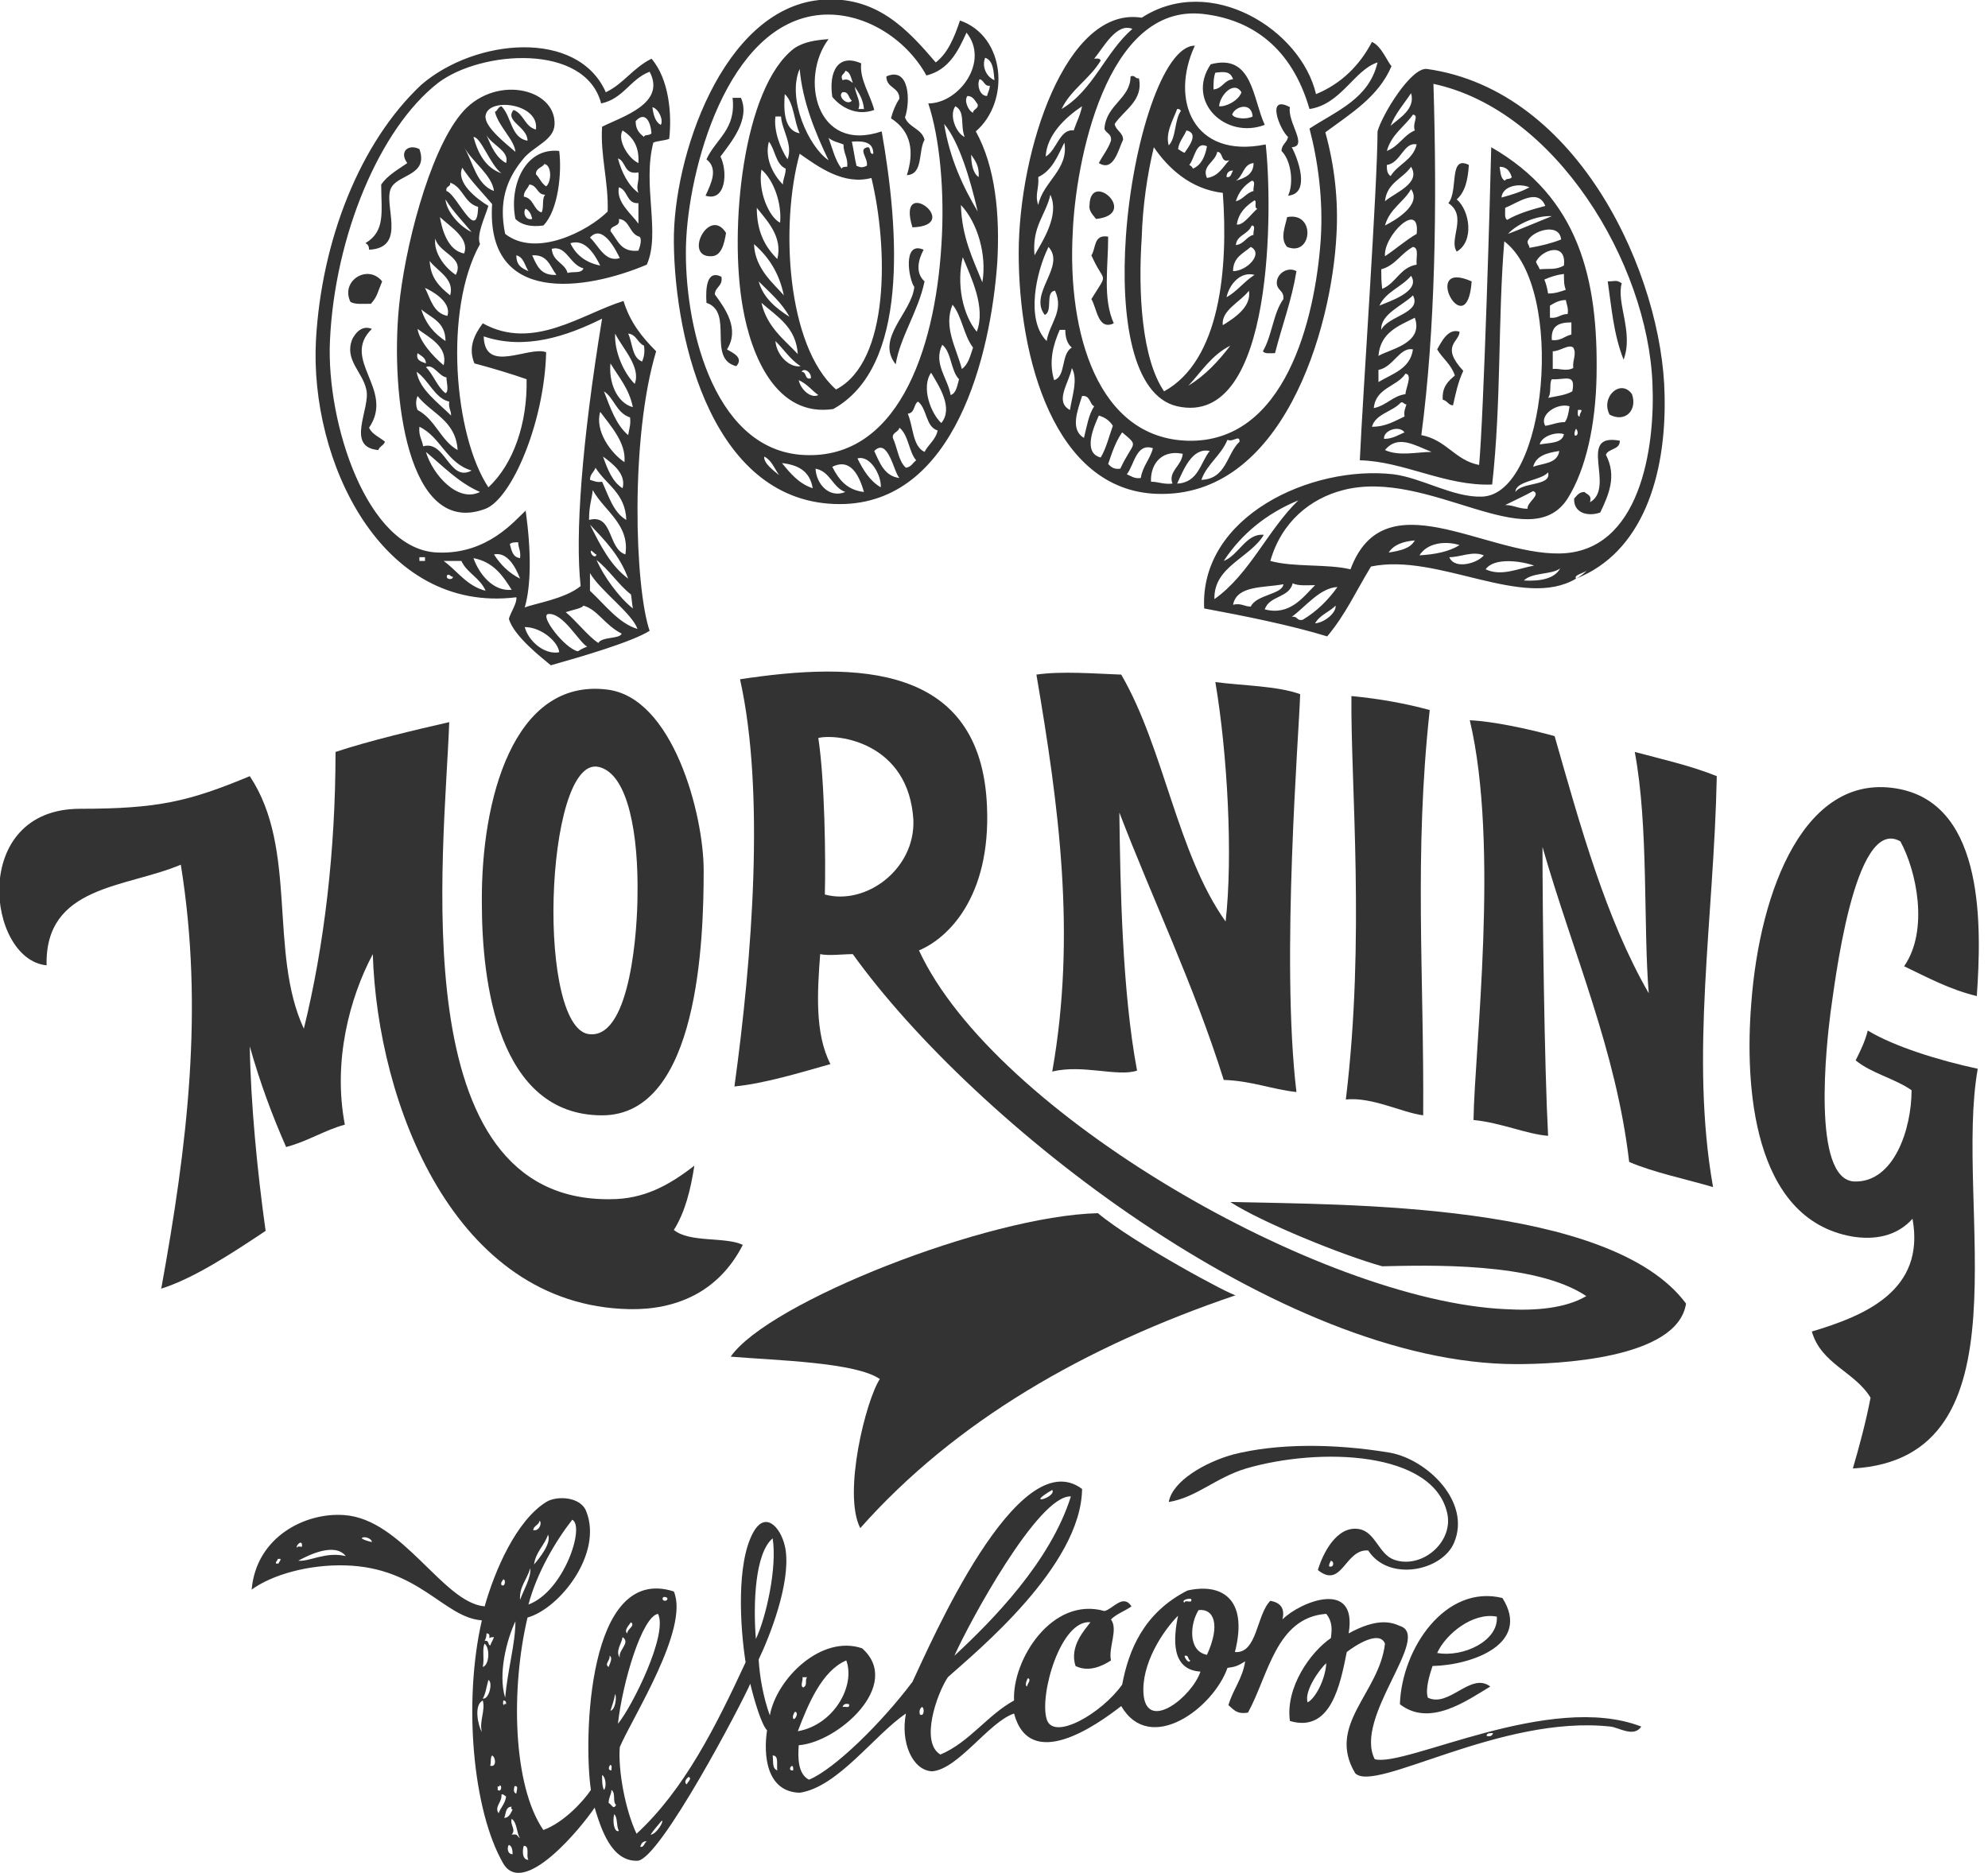
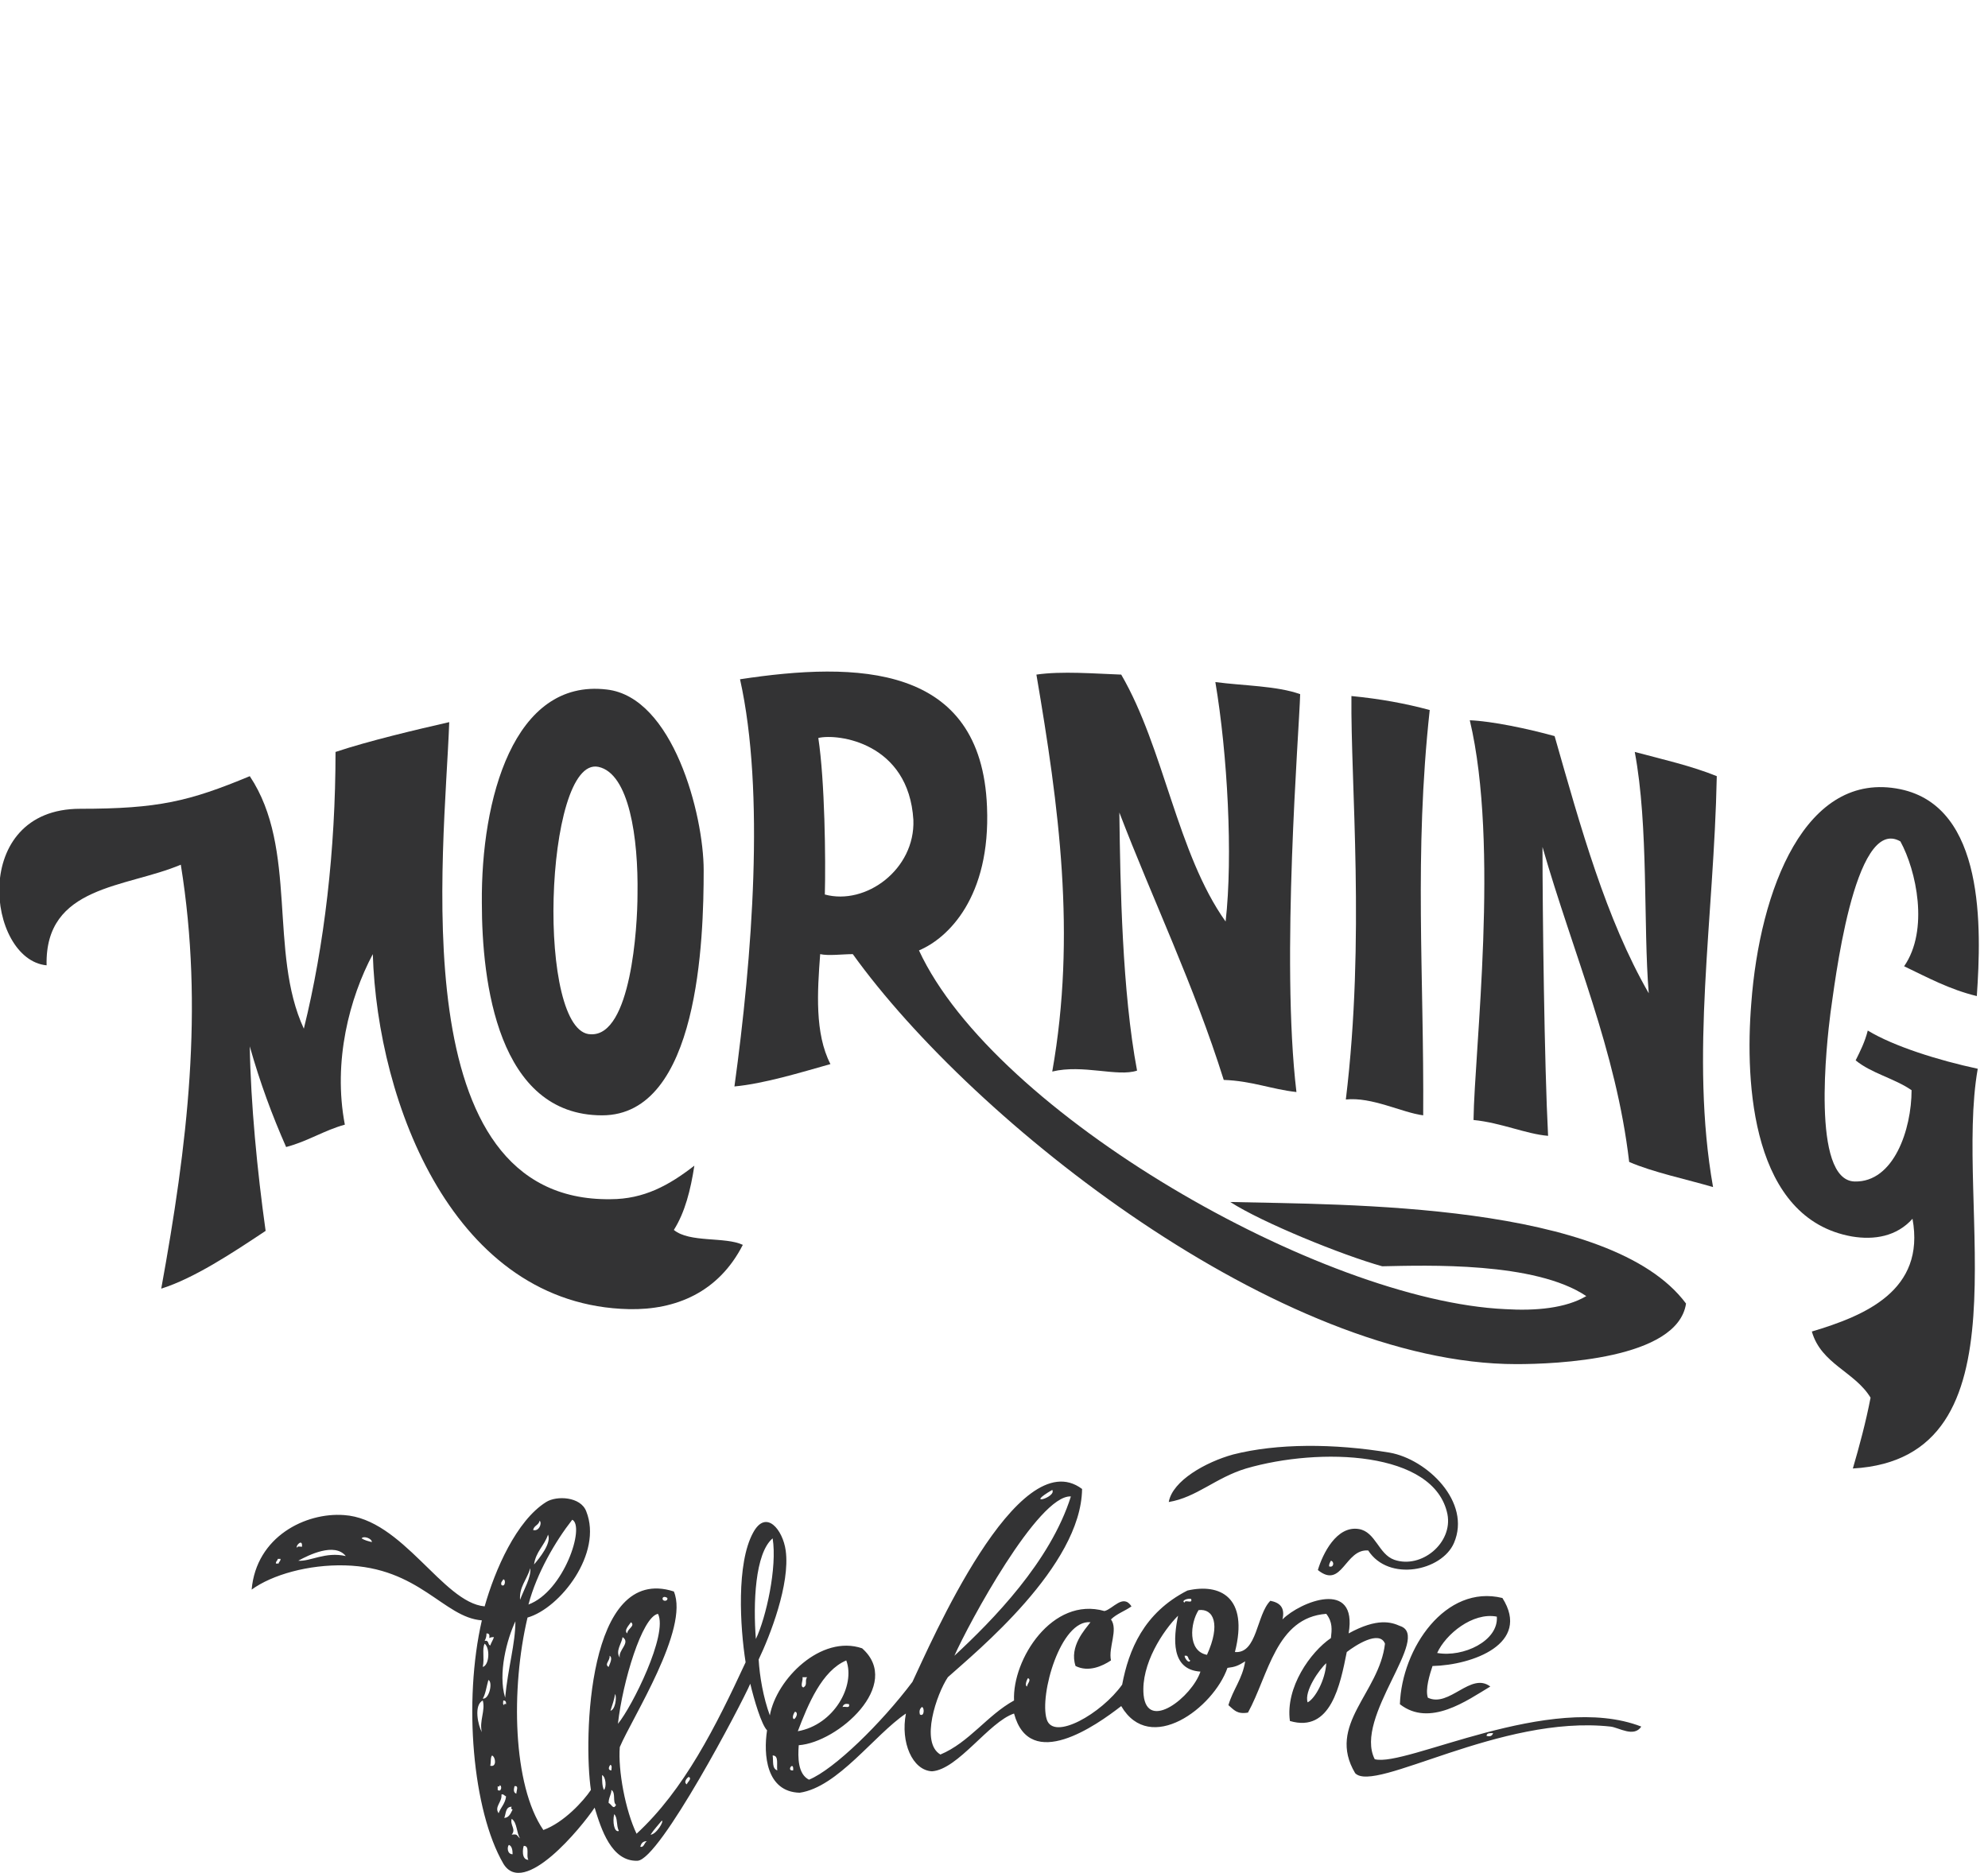
<svg xmlns="http://www.w3.org/2000/svg" id="Capa_1" x="0px" y="0px" viewBox="0 0 213.3 201" style="enable-background:new 0 0 213.3 201;" xml:space="preserve">
  <style type="text/css">
	.st0{fill-rule:evenodd;clip-rule:evenodd;fill:#333334;}
</style>
  <g>
    <g>
-       <path class="st0" d="M94.6,14.1c-7.1,2.4-8.8-5.8-5.7-9.9c-1.4,0.1-2.7,0.3-3.7,1c-5.5,4.2-7,19.4-5.5,27.8    c0.9,5.2,3.6,11.8,9.7,10.9C97.5,39.4,96.5,24.9,94.6,14.1L94.6,14.1z M103,2.2c4.9,1.7,5.4,8.7,1.7,11.9    c2.1,3.8,2.6,8.9,2.3,14.1c-0.7,9.8-4.5,25.9-16.9,25.9c-13.5,0-17.7-17.3-17.8-28.1c-0.1-9.1,5.2-24.9,15.6-26    c6.1-0.6,9.5,3.2,12.5,6.7C101.7,5.7,102.4,4,103,2.2L103,2.2z M105.7,6.2c-0.4,1,0.2,2.1,1,2.4C106.6,7.7,106.6,6.5,105.7,6.2    L105.7,6.2z M105.1,8.5c-0.3,0.6,0,1.8,0.8,1.8c0.1-0.4,0.3-0.7,0.3-1.1C105.6,9.3,105.6,8.6,105.1,8.5L105.1,8.5z M82,49    c-0.1,0.7,1,1.5,1.6,2C83.1,50.3,82.8,49.4,82,49L82,49z M83.9,49.7c0.9,1.1,1.8,2.2,3.3,2.7C86.9,50.6,85.7,49.9,83.9,49.7    L83.9,49.7z M73.6,26.4C73.8,18.3,78,2.5,88,1.6c4.6-0.4,9.2,2.5,11.4,6.5c2.4-0.6,3.4-2.6,4.3-4.6c2.5,3.1-0.8,7.6-4.1,7.6    c1.2,3.6,1.8,9.4,1.4,15.3c-0.7,11.3-4.8,23.3-15.2,22.4C76.3,47.9,73.4,34.5,73.6,26.4L73.6,26.4z M102.5,11.4    c-0.7,1,0.1,2.9,1,3.3C103,13.4,103.6,12,102.5,11.4L102.5,11.4z M104.9,22.7c-0.8-3.5-2-7.5-3.6-9.4    C101.9,17,103.3,20,104.9,22.7L104.9,22.7z M87.5,50.3c0.1,1.7,1.5,3.2,3.2,2.5C89.3,52.3,89.1,50.6,87.5,50.3L87.5,50.3z     M89.3,50.1c0.7,1.4,1.6,2.5,3.4,2.7C92.2,51.1,91.3,49.1,89.3,50.1L89.3,50.1z M94.5,52.3c0.1-1.2-1.1-3.5-2.5-3.1    C92.6,50.4,93.3,51.6,94.5,52.3L94.5,52.3z M93.8,48.4c0.6,1.3,1.1,2.7,2.7,2.9C95.9,50.7,95.3,46.9,93.8,48.4L93.8,48.4z     M97.2,50.2c0.6-0.1,0.7-0.5,1.1-0.8c-0.8-0.9-0.8-2.7-1.8-3.5c-0.1,0.5-0.8,0.5-0.7,1.1C96.3,48.1,96.4,49.5,97.2,50.2L97.2,50.2    z M99.2,48.5c-1.3-0.6-1.2-2.7-1.8-4.1c0.8-0.1,0.6-1,1.1-1.3c1,0.8,0.8,2.7,2.1,3.1C100.4,47.2,99.6,47.7,99.2,48.5L99.2,48.5z     M101,45.4c1.3-1.6-0.2-3.9-1.1-5.4C98.8,41.6,99.9,44.4,101,45.4L101,45.4z M102,42.4c0.6-0.2,0.7-1,0.9-1.7    c-0.9-0.9-0.8-2.9-1.8-3.7C100.1,39,101.7,40.6,102,42.4L102,42.4z M103.2,39.6c0.7-0.5,0.9-1.4,1.2-2.3c-1-1.3-1.2-3.4-2.2-4.6    C101.2,35.1,102.6,37.3,103.2,39.6L103.2,39.6z M104.8,35.6c1-2.6-0.6-5.8-1.5-8C102.6,30.5,103.3,33.8,104.8,35.6L104.8,35.6z     M105.4,30.3c0.5-2.9-0.5-6.4-2.3-8.3C103.2,25.5,104.4,27.8,105.4,30.3L105.4,30.3z M105,19c0.1-1.2-0.4-1.8-0.8-2.4    C104.2,17.6,104.4,18.6,105,19L105,19z M104.4,12.1c0-0.4,0.6-0.4,0.5-0.9c-0.3-0.4-0.5-0.9-1.1-0.9    C103.4,10.8,103.9,11.9,104.4,12.1L104.4,12.1z M65,9.9C62,3.1,51,4.1,45.2,9.1c-6.6,6.2-10.7,16.7-11.3,27.4    c-0.7,12.9,7,29.4,21.5,27.6c0.1,0.6-0.6,1.6-0.8,2.3c0.5,1.9,3.8,4.4,4.5,5c3.2-0.9,8.7-2.5,10.6-3.7c-1.6-4.7-2.1-20.7,0.7-30    c-1.5-1.5-2.8-3.1-3.5-5.4c-4.5,1.4-9.7,5.4-15.1,2.4c-0.9,1.2-1.6,2.6-0.9,4.3c1.9,0.5,4.2,1.2,5.6,1.7c0.1,4.7-1.4,9.1-4.1,11.6    c-3.7-5.6-4.8-19.1-0.9-26.1c-0.4-1,0.5-2.8,0.9-4.1c-1.3-0.8-3.5-2.5-2.8-4.1c0.9,1.4,2.1,2.6,3.2,3.9c-0.7,10.9,10,9.3,16.6,6.5    c1.5-3.4-0.5-8.5,0.7-13.1c0.5-0.2,1.2-0.2,1.7-0.4c0.3-2.6,0-6.4-1.9-8.6C67.9,7.3,66.9,9,65,9.9L65,9.9z M45.6,60.2    c-0.2,0-0.4,0-0.6,0c0-0.1,0-0.2,0-0.4c0.2,0,0.4,0,0.6,0C45.6,60,45.6,60.1,45.6,60.2L45.6,60.2z M48,61.7    c0.3-0.1,0.3,0.2,0.6,0.2C48.6,62.3,47.7,62.2,48,61.7L48,61.7z M47.6,60.2c0.6,0,1.2,0,1.9,0c0.6,1.3,2,1.8,2.6,3.2    C50.1,62.9,49.1,61.3,47.6,60.2L47.6,60.2z M50.8,59.9c2.1,0.4,3.1,1.8,4.1,3.4C52.9,63.5,51.4,61.6,50.8,59.9L50.8,59.9z     M53,59.5c1.4-0.3,2.3,1.3,2.8,2.6C54.6,61.5,53.7,60.6,53,59.5L53,59.5z M55.8,59.9c-0.8-0.1-0.9-0.8-1.1-1.5    c0.2-0.2,0.5-0.2,0.9-0.2C55.6,58.8,55.9,59.1,55.8,59.9L55.8,59.9z M56.3,67.3c1.8,0,3.6,1.6,3.7,2.7    C58.4,70.3,56.7,68.8,56.3,67.3L56.3,67.3z M62,69.9c-1.4-0.3-4.1-3.8-3.2-4c1.6-0.2,3.3,3,4.2,3.5C62.7,69.5,62.3,69.7,62,69.9    L62,69.9z M64.2,69c-1-0.6-2.5-2.5-3.5-3.3c0.9-0.3,1.7-0.4,1.9-0.7c1.5,0.4,2.3,2.1,4.1,3C66.5,68.6,64.6,68.3,64.2,69L64.2,69z     M64.4,44.2c1.1,1.5,2.8,3.3,2.6,5.4C65.5,48.6,63.8,46.2,64.4,44.2L64.4,44.2z M66.8,52.4c-1.1-0.7-1.6-2-2.1-3.4    C65.8,49.8,67.2,50.9,66.8,52.4L66.8,52.4z M67.2,55.8c-1.4-0.8-1.9-2.6-2.6-4.1c-0.6,0.1-0.9-0.1-1.3-0.2c0-0.6,0.4-0.8,0.6-1.3    C65,52,67.1,52.9,67.2,55.8L67.2,55.8z M63.6,52.6c1.2,2.2,4,3.7,3.5,6.9c-1.9-0.6-1.3-4.4-3.9-3.7C63.2,54.2,63.5,53.6,63.6,52.6    L63.6,52.6z M63.3,56.3c1.6,1.7,3.2,3.3,4.1,5.8C65.5,60.7,64.4,58.5,63.3,56.3L63.3,56.3z M64,59.5c-0.1,0.5-0.7,0-0.6-0.4    C63.7,59.2,63.8,59.5,64,59.5L64,59.5z M63.3,63.4c0-0.6,0-1.2,0-1.9c1.1,1.9,4.5,4.3,5.1,6C66.4,66.9,65,65,63.3,63.4L63.3,63.4z     M67.9,65.3c-1.5-1.2-3.1-3.4-3.9-5.2c1.3,1,2.4,2.7,3.7,3.7C67.8,64.4,67.8,64.7,67.9,65.3L67.9,65.3z M69.1,37.1    c0.1,0.7,0,1.2-0.2,1.7c-1.1-0.4-1-1.9-1.5-3C68.3,35.9,68.4,36.8,69.1,37.1L69.1,37.1z M68.1,41.2c-1.2-1.2-2.2-3.5-2.1-5.4    C66.8,37.4,68.8,39.4,68.1,41.2L68.1,41.2z M65.5,39c0.9,1.5,2,2.7,2.4,4.7C66.1,43.2,65.3,40.9,65.5,39L65.5,39z M67.6,44.8    c0.1,0.8-0.1,1.2-0.2,1.9c-1.3-1.1-1.9-2.9-2.6-4.7C65.9,42.7,66.1,44.3,67.6,44.8L67.6,44.8z M51.5,52.8    c-2.4,1.2-5.1-1.9-5.8-4.3C47.5,50,49.2,51.8,51.5,52.8L51.5,52.8z M45.4,47.9c-0.1-0.7-0.5-1.1-0.4-2.1c2.3,1.1,2.9,3.9,5.6,4.7    C48.2,51.8,47.8,47.2,45.4,47.9L45.4,47.9z M49.1,48.3c-1.8-1-2.4-3.3-4.3-4.3c-0.2-0.5-0.2-1,0-1.5    C46.3,44.4,48.9,45.1,49.1,48.3L49.1,48.3z M48,33.9c-1.5-0.3-1.8-1.8-2.4-3C46.3,31.2,48.5,32.4,48,33.9L48,33.9z M46.1,28    c0.8,1.1,2.7,1.9,2.2,3.7C47.2,30.8,46.2,29.9,46.1,28L46.1,28z M47.8,42.2c-0.9-0.7-1.3-2-2.1-2.8c0.8-0.4,1.4,1,2.2,1.1    C47.9,41,48.2,42,47.8,42.2L47.8,42.2z M47.8,36.6c-1.2-0.8-2.1-1.8-2.6-3.4C46.2,34.1,47.8,34.5,47.8,36.6L47.8,36.6z M47.6,39.2    c-1.2-1-2.6-2.6-2.8-3.9C46,36.2,48.1,37.2,47.6,39.2L47.6,39.2z M45.7,39c-0.5-0.2-1.1-0.3-0.9-1.1C45.2,38.2,45.7,38.4,45.7,39    L45.7,39z M48.2,43.1c-0.1,0.7,0.2,0.9,0.2,1.5c-1.4-1.4-3.4-2.8-3.7-4.7C46,40.8,46.7,42.8,48.2,43.1L48.2,43.1z M48.9,29.5    c-1.2-0.8-2.4-2.4-2.2-3.9C47.1,27.2,49.9,27.6,48.9,29.5L48.9,29.5z M49.8,27.2c-1.8-0.3-2.4-2.7-2.6-3.9    C48.4,24.4,50.4,25.6,49.8,27.2L49.8,27.2z M47.8,21.4c0.8,1.3,1.9,2.4,2.8,3.5C49.3,24.3,47.9,22.7,47.8,21.4L47.8,21.4z     M51.3,22.2c-0.1,4-2.3-1.4-3.4-1.7c-0.1-0.6,0.5-0.4,0.4-0.9C49.7,20.1,49.8,21.8,51.3,22.2L51.3,22.2z M49.8,15.8    c0.9,1.6,3,3,3.2,4.7C51.1,19.8,50.8,17.5,49.8,15.8L49.8,15.8z M50.8,14.7c0.8,0,1.8,3,3,3.9C52.1,18,51.3,16.5,50.8,14.7    L50.8,14.7z M56.6,15.1c-1.8-0.3-1.7-2.6-2.8-3.7c-0.4,0.1-0.4,0.5-0.7,0.6c0.4,1.6,2.1,3,2.2,4.3c-0.9-0.8-3.4-2.7-3.2-3.9    c0.3-2,5.8-1.3,5.4,1.5c-1.2-0.3-1.3-1.7-2.4-2.1C54.1,13,56.6,13.6,56.6,15.1L56.6,15.1z M54.3,17.5c-1.1-0.6-1.6-1.8-2.1-3    C52.8,15.6,54.7,16.2,54.3,17.5L54.3,17.5z M55.4,27.4c0.8,0.2,0.9,1.1,1.3,1.7C56,28.8,55.4,28.5,55.4,27.4L55.4,27.4z     M57.1,27.4c1.7-0.1,1.9,1.2,2.6,2.1C58,29.6,57.6,28.5,57.1,27.4L57.1,27.4z M60.9,29.3c-0.3-1.1-1.6-1.2-1.7-2.6    c1.6-0.4,1.9,1.7,3.4,2.1C62.4,29.4,61.4,29.1,60.9,29.3L60.9,29.3z M61.2,26.1c1.6-0.5,2.6,1.2,3.2,2.4    C62.9,28.2,61.8,27.4,61.2,26.1L61.2,26.1z M63.3,25.5c1.4-1.6,2.9,1.6,3.2,2.2C64.9,28.2,64.2,26.3,63.3,25.5L63.3,25.5z     M68.5,26.9c-1.9,0.2-2.2-1.1-3-2.1c0-0.7,1.1-0.4,0.9-1.3c1.2,0.1,1.1,1.6,2.2,1.9C68.9,25.6,68.7,26.4,68.5,26.9L68.5,26.9z     M68.5,18.5c0.1,1.1-0.3,1.4,0,2.2c-1.1-0.8-1.8-2.2-2.2-3.7C67.2,17.3,66.9,18.8,68.5,18.5L68.5,18.5z M66.8,14    c1.1,0.7,1.8,1.7,1.7,3.5C67.4,17,66.2,15,66.8,14L66.8,14z M68.5,21.8c0,0.7,0,1.5,0,2.2c-0.8-1.1-2.4-2.3-2.1-3.9    C67.4,20.4,67.2,21.9,68.5,21.8L68.5,21.8z M69.1,14.7c-0.5-0.4-0.9-0.8-0.9-1.7c1-1.1,1.6,0,1.7,1.3    C69.7,14.6,69.1,14.4,69.1,14.7L69.1,14.7z M70.9,13.4c-0.6-0.3-0.8-1.1-0.9-1.9C70.7,11.7,71.2,12.9,70.9,13.4L70.9,13.4z     M64.6,13.6c-0.2,3.1,0.7,5.9,0.6,9.1c-2.1,2.1-7.7,5-11,2.4c-0.7-3.4,0.1-5.8,1.9-8c1.1-1.4,3.3-2,3.4-3.7    c0.2-4-6.6-5.5-10.1-1.1C46,16.5,43.4,26.7,42.8,33c-0.9,9.3,0.9,24.8,9.3,21.6c2.8-1.1,6.3-9.2,6.5-16.8    c-1.9-0.7-6.6,2.4-6.7-1.7c4.4,1.5,8.9,0,12.7-1.9c-2.2,13.4-2.9,23.3-2.3,28.7c-1.7,1.4-5.1,1.9-6,2.3c0.7-2.4,0.7-6.1,0.1-10.4    c-1.2,1.1-4.1,4.7-9.4,4.5C39.4,59.1,35,45.4,35.4,36.6C35.9,25.4,40.7,13.8,47,8.9c4.6-3.5,15.8-4.3,17.5,2.2    c2.4-0.5,3.1-2.6,5.2-3.4C71.5,11.1,66.8,12.5,64.6,13.6L64.6,13.6z M143.4,25.1c0.2-3.6-0.2-7.3-1.2-10.9c2.7-2,5.7-3.8,7.1-7.1    c-0.4-0.4-1.1-2.2-2.1-2.6c-1.3,2.5-3.3,4.5-6,5.6c-1.6-6.9-11.3-13-18.7-8.2c-8.1-1.3-13.2,14.2-13.2,25.3    c0,11.2,3.8,25.4,14.8,25.8C137.6,53.5,142.9,35.4,143.4,25.1L143.4,25.1z M129.1,1.5c5.2,0.6,9.5,3.6,11.4,10.2    c3.4-0.5,4.8-4.2,7.3-5c-0.9,3.9-4.4,5.2-7.3,7.1c0.9,3.4,1.5,7.7,1.2,12c-0.6,8.4-3.8,21.8-14.3,21.5    c-9.6-0.3-12.9-11.5-12.3-22.4C115.4,17.6,118.6,0.3,129.1,1.5L129.1,1.5z M118.1,6.5c-0.1-0.3-0.5-0.2-0.7-0.2    c1-1.2,2.4-3.9,4.1-3.2c-2.9,2.5-4.2,6.6-7.6,8.6C114.9,9.6,116.9,8.5,118.1,6.5L118.1,6.5z M116.1,11.4c-0.2,1-0.6,1.7-0.9,2.6    c-1.5-0.2-1.8,2.1-3,2.8C112.3,14.5,114.3,12.6,116.1,11.4L116.1,11.4z M111.4,19c1.5-0.7,2.1-2.3,2.8-3.7    c0.5,2.9-2.3,4.2-2.8,6.7C111,20.9,111.5,20.3,111.4,19L111.4,19z M112.7,20.9c1,2.2-0.8,4.9-1.7,6.5    C110.7,24.3,112.2,23.1,112.7,20.9L112.7,20.9z M112.5,26.5c1.9,2.1-2.2,5-0.4,7.3c0.9-0.4,0-2.5,1.1-2.6c1,2.2-0.6,3.5-0.9,5.4    C110,34.3,111.2,29.1,112.5,26.5L112.5,26.5z M113.1,40.8c-0.6-2-0.1-3.8,0.6-5.4c0.2,0,0.4,0,0.6,0c0,0.8,0.2,1.5,0.7,1.9    C113.8,38,114.4,40.4,113.1,40.8L113.1,40.8z M114.8,44c-1.7-0.9-0.1-2.9,0.2-4.5C115.7,40.7,115,42.6,114.8,44L114.8,44z     M116.3,47c-1.5-0.9-0.7-2.9-0.2-4.5c0.9-0.1,0.8,0.9,1.3,1.1C116.8,44.5,116.6,45.8,116.3,47L116.3,47z M117.9,44.6    c0.7,0.2,1.2,0.6,1.5,1.1c-0.4,1.1-0.7,2.4-1.3,3.4C116.1,48.6,117.4,45.7,117.9,44.6L117.9,44.6z M118.9,49.8    c0.4-1.2,0.8-2.4,1.5-3.4c1.9,1.6,1.2,0.9-0.2,3.9C119.5,50.4,119.2,50.1,118.9,49.8L118.9,49.8z M120.9,50.9c0.8-1,1-3.4,2.8-2.8    c-0.3,1.2-1.1,1.9-1.3,3.2C121.7,51.4,121.4,51.1,120.9,50.9L120.9,50.9z M123.5,51.7c-0.1-1.5,0.8-3.5,3.4-3    c-0.1,1.3-1.6,1.9-1.1,3.2C124.8,52,124.3,51.7,123.5,51.7L123.5,51.7z M126.3,51.9c0.7-1.5,1.6-3.9,3.5-3.5    C128.8,49.6,128.6,51.8,126.3,51.9L126.3,51.9z M128.9,51.5c0.6-1.7,2.1-2.6,2.8-4.3c0.6,0.3,1.3-0.6,1.3,0.2    C131.6,48.7,131.6,51.4,128.9,51.5L128.9,51.5z M153.1,7.4c16.4,2.3,25.3,22.3,25.5,35c0.2,8.7-2.4,16.9-9.5,19.7c0,0,0,0,0,0    c0.4-0.2,0.8-0.5,1.2-0.9c-0.3,0.3-1.5,0.5-1.2,0.9c-5.7,3.4-14.8-2.8-22-1.3c-1.7,2.8-2.7,5.1-4.7,7.5c-3.9-1.2-8.9-2.2-13.2-3    c-0.5-9.9,11.5-15.4,20.3-14.4c3.1,0.4,6.4,2.5,9.5,2.4c7-0.2,9-22.4,2.4-27.4c-0.7,8.5-0.3,17.1-1.3,26.1    c-5,0.2-9.5-2.5-14.2-2.6c0.3-6.8,1.9-29.5,1.9-35.3C148.3,12.3,151.4,7.2,153.1,7.4L153.1,7.4z M151.4,10    c0.5,1.7-1.3,2.7-2.2,3.5C149.7,12.2,150.6,11.2,151.4,10L151.4,10z M151.6,12.3c0.7,0.1-0.1,0.9,0.2,1.7c-1.2,0.5-1.7,1.7-3,2.2    C149.3,14.4,150.7,13.6,151.6,12.3L151.6,12.3z M148.8,17.7c1.5-0.2,1.8-2.5,3.2-2.2c-0.4,1.7-2,2.1-2.8,3.4    C148.8,18.6,148.8,18.2,148.8,17.7L148.8,17.7z M151.4,17.9c1.1,1.8-1.8,2.8-2.8,3.7C148.8,19.6,150.5,19.2,151.4,17.9L151.4,17.9    z M151.4,20.3c1.2,1.7-1.8,3.4-2.8,3.9C149.1,22.4,150.6,21.7,151.4,20.3L151.4,20.3z M152,25.1c-1.2,0.7-2.2,1.6-3.4,2.4    C148.4,25.3,152.4,21.4,152,25.1L152,25.1z M148.2,28.9c1.5-0.4,2.1-1.7,3.4-2.4c0.7,0.1,0.3,1.2,0.4,1.9c-1.8,0.3-2.2,2-3.7,2.6    C148.2,30.2,148.2,29.5,148.2,28.9L148.2,28.9z M151.4,29.6c1.1,1.7-2.5,2.8-3.4,3.2C148.7,31.3,150.4,30.8,151.4,29.6L151.4,29.6    z M148.2,35.4c-0.1-1.7,2.3-2.6,3.4-3.7C152.6,33.6,148.9,33.9,148.2,35.4L148.2,35.4z M151.8,34.1c1,2.8-2.8,3.4-3.9,4.1    C148.1,35.7,150,35,151.8,34.1L151.8,34.1z M147.9,39.7c1.6-0.3,2.3-2.5,3.7-2.2c-0.3,2.1-2.2,2.6-3.7,3.5    C147.9,40.6,147.9,40.1,147.9,39.7L147.9,39.7z M150.8,40.1c0.8,0.1,0,1.6,0,2.2c-1.4,0.2-2,1.2-3.4,1.5    C147.6,41.6,149.9,41.5,150.8,40.1L150.8,40.1z M150.3,43.2c0.3-0.1,0.3,0.2,0.6,0.2c-0.1,0.4-0.3,0.7-0.2,1.3    c-1.1,0.5-2,1.1-3.5,1.1C147.6,44.4,149.4,44.2,150.3,43.2L150.3,43.2z M150.7,46.4c-0.7,0.3-1.3,0.7-2.2,0.7    C148.4,46.2,150.1,45.6,150.7,46.4L150.7,46.4z M148.6,48.3c1.4-1.7,3.2-0.5,5,0.2C152.1,48.5,150.1,49,148.6,48.3L148.6,48.3z     M160.9,17.9c0.1,0.6,0.1,1.3,0.6,1.5c0-0.3,0.6-0.1,0.7-0.4C162,18.4,161.7,17.9,160.9,17.9L160.9,17.9z M164.1,20.1    c-1.2-0.5-2.9-0.1-3,1.1C162.2,20.9,163.2,20.6,164.1,20.1L164.1,20.1z M161.5,22.3c0,0.5-0.1,1.1,0.2,1.3    c1.2-0.7,2.6-1.1,4.1-1.5C165,20.1,162.8,21.8,161.5,22.3L161.5,22.3z M161.8,25.1c1.1-0.4,3.2-1.3,4.7-1.9    C164.9,23.1,162.8,24,161.8,25.1L161.8,25.1z M163.9,25.9c0,0.4,0.2,0.4,0.2,0.7c1.2-0.2,2.4-0.5,3.4-0.9    C167.3,23.8,164.3,24.8,163.9,25.9L163.9,25.9z M165.2,28.9c1-0.1,1.7,0.1,2.6-0.4c0.3-2.6-2.4-1.7-3-0.4    C164.9,28.4,165.1,28.6,165.2,28.9L165.2,28.9z M166.1,42.7c1-0.2,1.9-0.3,2.6-0.7c0.4-2-0.8-1.2-2.2-1.3    C166.2,41.1,166.5,42.2,166.1,42.7L166.1,42.7z M168.4,43.6c-1.3-0.4-3.3,0.9-2.6,2.1c0.7-0.1,1.3-0.4,2.1-0.4    C168.2,44.9,168.3,44.3,168.4,43.6L168.4,43.6z M168.8,39.5c-0.1-0.9,0.4-1.5,0-2.2c-0.5-0.4-1.4,0.4-2.2,0.4c0,0.6,0,1.2,0,1.9    C167.3,39.5,168,39.9,168.8,39.5L168.8,39.5z M168.6,35.9c0-0.4,0-0.9,0-1.3c-1.4,0-2.2,0.4-2.1,1.9    C167.5,36.6,167.8,36.1,168.6,35.9L168.6,35.9z M168.2,33.7c0.1-0.6-0.1-1-0.2-1.5c-0.7,0-1.2,0.3-1.7,0.6c0,0.4,0,0.9,0,1.3    C167.2,34.2,167.4,33.7,168.2,33.7L168.2,33.7z M166.1,31.5c0.8,0,1.3-0.2,1.9-0.4c-0.2-0.5-0.2-1-0.2-1.7    c-0.8,0.1-1.4,0.3-2.1,0.6C165.9,30.5,166,30.9,166.1,31.5L166.1,31.5z M167.8,46.6c-0.8-0.3-2.4,0.2-2.6,1.1    C166.3,47.5,167.6,47.6,167.8,46.6L167.8,46.6z M167.3,48.4c-1.3,0.2-2.5,0.5-2.8,1.7C165.5,49.7,167.1,49.8,167.3,48.4    L167.3,48.4z M166.1,50.7c-0.8,0.9-3.5,0.9-3.5,2.1C163.3,51.7,166.5,52.2,166.1,50.7L166.1,50.7z M164.5,52.7c-0.9,0.5-2,1-3,1.5    c0.9,0,1.4,0.4,2.4,0.4C163.8,53.9,165.4,53.1,164.5,52.7L164.5,52.7z M130.3,64.3c3.8-2.7,5.7-7.4,9-10.6c-3.4,1.4-6.1,3.6-8,6.5    c1.6-0.6,2.4-3,4.3-2.8C134.1,59.9,130.2,60.8,130.3,64.3L130.3,64.3z M134.2,65.1c0.6-1.3,3.4-1.3,3.5-2.4    c-2.1,0.4-5,0.1-5.4,2.2C133.2,64.7,133.5,65.1,134.2,65.1L134.2,65.1z M135.7,65.4c2.7,0.7,4.1-1.3,5.4-2.6    c-0.9,0-1.8,0.1-2.4-0.2C138.3,64.2,136.2,63.9,135.7,65.4L135.7,65.4z M141.1,66.9c1.1-0.1,2.3-1.2,2.2-1.9    C142.6,65.7,141.6,66,141.1,66.9L141.1,66.9z M139.8,66.5c1.5-0.9,2.7-2.1,3.7-3.5c-1.9,0.1-3.4,2.1-4.9,3.2    C139.3,66.1,139.1,66.7,139.8,66.5L139.8,66.5z M149,59.3c1.2-0.2,2.3-0.4,2.8-1.3C150.5,58.1,149.5,58.5,149,59.3L149,59.3z     M155.5,59.8c0.6,1.4,3.1,0.6,3.7-0.2C158,59.1,156.7,59.8,155.5,59.8L155.5,59.8z M152.3,59.6c1.7-0.1,3.2-0.4,4.3-1.1    C155,58,153.1,58.3,152.3,59.6L152.3,59.6z M159.4,61.1c1.7,0.8,3.5-0.1,5.2-0.4C163.2,60.2,160.3,59.8,159.4,61.1L159.4,61.1z     M163.5,62.3c1.8,0.1,3.3-0.2,3.9-1.3C166.5,61.7,164.4,61.4,163.5,62.3L163.5,62.3z M167.3,59.4c-8.1,0.1-18.8-8-22.4,1.7    c-2.5-0.6-6.1-0.2-8.6-0.9c1.2-4.2,4.3-6.7,7.8-7.6c9.2-2.4,20,7.3,24.1,0.9c2-3.2,3-8,3.1-13.1c0.2-10.5-1.9-19.2-11.3-24.6    c-0.1,4.6-0.8,28.7-1.3,34.1c-2.6-0.5-3.5-2.7-6.2-3.2c1.5-11.3,1.7-24.6,1.3-37.7c13.1,2.8,23,19.2,23.5,32.2    C177.6,48,176,59.3,167.3,59.4L167.3,59.4z M169.1,46C168.5,47.2,169.7,46.8,169.1,46L169.1,46z M169.5,44.7    c-0.1-0.4,0.6-0.8-0.2-0.7C169.3,44.3,169.2,44.7,169.5,44.7L169.5,44.7z M170.6,53.9c0.2-0.8-0.3-0.8-0.6-1.1    c-0.6,0-0.8,0.4-1.1,0.7c-0.1,1.5,1.4,2,2.8,1.5c0.9-1.9,1.8-3.9,0.6-6.2c0.3-0.7,1.5-0.5,1.5-1.5    C169.1,46.4,173.4,52.3,170.6,53.9L170.6,53.9z M172.7,44.5c1.7,0.9,3-0.5,2.4-2.2C173.9,40.6,171.7,42.6,172.7,44.5L172.7,44.5z     M39.6,45.9c0.3,0.7,1.1,1,1.7,1.5c-0.1,0.4-0.6,0.5-0.7,0.9c-3.6-0.3-0.8-4.5-1.3-6.5c-0.4-1.9-2.4-3.2-1.5-5.4    c0.2-0.4,0.9-1.6,2.1-1.1C36.5,38.6,42.4,41.8,39.6,45.9L39.6,45.9z M156.6,35.6c-1.2-0.4-1.9,1-2.4,1.9c0.6,1,1.5,1.6,1.9,2.8    c-0.7,0.6-1.4,1.2-1.3,2.6c0.5,0.1,0.6,0.6,1.1,0.6c0.3-1.3,0.5-2.4,1.1-3.7C154.5,37.1,156.6,36.7,156.6,35.6L156.6,35.6z     M39.8,32.6c-0.8,0-1.7,0.1-2.2-0.2c-1.1-2.3,1.9-4.1,3.4-2.2C40.5,31.4,40.5,31.8,39.8,32.6L39.8,32.6z M136.8,37.9    c-0.5,0-1.1,0.1-1.3-0.2c1-1.7,1.1-4.1,2.2-5.6c0.1-1-0.8-0.9-0.7-1.9c0.1-0.9,1.2-1.6,2.1-1.1C138.6,32.2,137.6,34.8,136.8,37.9    L136.8,37.9z M174,30.4c-0.6-0.4-0.7-0.2-1.5-0.2c0.4,2.7,0.6,5.6,1.7,8.4C175.3,35.7,173.4,32.5,174,30.4L174,30.4z M157.9,30.2    C152.3,27.7,157.4,37.2,157.9,30.2L157.9,30.2z M78,37.5c0.7,0.4,1.8,0.9,1,1.8c-3.2-0.8-0.2-5.8-3.2-6.8c-0.1-1.5,0-3.6,1.6-2.8    c0.2,1-0.7,1.1-0.7,1.9C77.8,33.1,79.4,35.3,78,37.5L78,37.5z M118.9,25.4c0,3.3-0.6,6.6,0.6,9.3c-1.7,0.8-1.8-1.6-2.4-2.6    c1.9-3.1,1.4-1.5,0-4.7C117.6,26.7,117.3,25.1,118.9,25.4L118.9,25.4z M99.1,26.8c-0.6,1.1-0.9,2.5,0.1,3.4    c-0.7,3.3-2.6,5.9-3.1,8.9c-2.2-2.8,1.7-5.5,2-8.3C97.5,30,96.8,25.8,99.1,26.8L99.1,26.8z M138.1,23.3c3.1-0.6,2.7,4.3,0,3.2    C137.3,25.6,137.9,24.3,138.1,23.3L138.1,23.3z M77.9,25c-1.8-2.9-4.6,2.6-1.6,2.5C77.4,27.5,77.7,26.2,77.9,25L77.9,25z     M117.6,23.5c-0.4-0.5-0.8-0.9-0.7-1.5C117,18.2,122.3,23,117.6,23.5L117.6,23.5z M97.9,24.4C96.1,18.6,103.5,24.2,97.9,24.4    L97.9,24.4z M156.3,27c1.9-1.1,1.4-4.4,0-5.6c0.9-0.8,1.2-2.1,1.3-3.7c-2.2-1.1-1.1,2.8-2.2,4.1C157.5,23.2,155.4,25.7,156.3,27    L156.3,27z M55.3,23.5c-0.7-3.5,1-7.7,4.7-7.3c0.3,2.3-0.1,6.4-1.7,8C56.9,24.4,55.9,24.1,55.3,23.5L55.3,23.5z M56.4,22.4    c0.4,0.2,0.6,0.6,0.7,1.1C56.3,23.7,56.1,22.7,56.4,22.4L56.4,22.4z M58.1,22.8c-0.9-0.3-0.8-1.5-1.9-1.7c0-0.6,0.4-0.8,0.6-1.3    c0.9,0.1,0.8,1.1,1.7,1.1C58.1,21.3,58.4,22.3,58.1,22.8L58.1,22.8z M58.6,20c-0.5-0.3-0.7-0.9-1.1-1.3c0-0.7,0.7-0.7,0.9-1.1    C59.2,17.7,59.2,19.5,58.6,20L58.6,20z M43.7,17.5c-0.9-1.2,0.1-2.1,1.3-1.5c1,2.8-2.2,2.7-3,4.1c-1,1.7,1.8,6.5-2.4,6.7    c0-0.3-0.1-0.6-0.4-0.7c2.2-1.3,1.7-3.4,1.7-6.3C41.6,18.8,42.7,18.2,43.7,17.5L43.7,17.5z M137.5,16.2c0-0.7,0.6-0.9,0.7-1.5    c-0.9-0.8-2.4-4.6,0.2-3.2c-0.3,1.6,2,4.2,0.2,4.3c0.6,1.1,2.1,5-0.4,5.2C138.8,19.8,138.6,17.3,137.5,16.2L137.5,16.2z     M117.9,17.5c0.4-0.8,1-1.5,1.3-2.4c0.1-0.8-0.6-0.8-0.7-1.3c0.2-2.6,2.8-3.2,2.8-5.6c0.5-0.2,0.5,0.3,0.9,0.2    c0.5,2.4-1.6,3.4-2.6,4.9c0.1,0.7,0.9,0.9,0.9,1.7C120,16,119.5,18.5,117.9,17.5L117.9,17.5z M77.3,16.8c0.8,1.6,0.6,4.9-1.6,4.2    c0.6-1.3,1.4-2.9,0.1-3.9c1-2.2,3.2-3.2,2.8-6.6c0.3,0,0.6,0,0.9,0C80.5,12.8,78.5,15.2,77.3,16.8L77.3,16.8z M135.7,13.4    c-4.2,1.6-8.5-2.5-5.8-6.5C134.4,5.7,134.4,10.6,135.7,13.4L135.7,13.4z M134.4,12.5c-0.5,0.3-1.9,0.3-2.2-0.2    C132.5,11.4,134.3,10.9,134.4,12.5L134.4,12.5z M133.2,9.9c-0.3,0.9-1.7,1.6-2.4,1.5C130.9,10.2,132.4,8.6,133.2,9.9L133.2,9.9z     M130.4,7.8c0.9-0.1,1.6-0.2,1.9,0.7c-1,0.1-1.1,1-2.1,1.1C130.2,9,130.2,8.3,130.4,7.8L130.4,7.8z M96.5,10.6    c0-1.3-1.4-1.1-1.4-2.4c2.5-1.1,2.6,2.7,2,4.4c0.4,1.1,1.8,1.2,2.1,2.4c-0.7,1.2-0.1,3.7-1.9,3.8c0.8-2.5,0.5-4.7-1.7-6.1    C95.8,11.9,96.1,11.2,96.5,10.6L96.5,10.6z M126.3,43.6c-4.8-1.1-6.1-9.5-5.5-18.2c0.7-10.1,4-20.5,7.4-20.5    c-2.7,5.8-0.2,12.2,7.6,10.6C136.5,21.5,136.9,46,126.3,43.6L126.3,43.6z M127.5,41.4c1.4-1.5,2.5-3.3,4.5-4.3    C130.7,38.8,129.3,40.3,127.5,41.4L127.5,41.4z M131.2,34.9c-0.2-1.6,1.9-2.5,2.8-3.7C134.3,32.9,132.5,34.1,131.2,34.9    L131.2,34.9z M131.6,31.9c0.3-1.4,1.5-2.8,3-2.4C133.5,30.2,132.7,31.3,131.6,31.9L131.6,31.9z M132.3,29.1c0-1.5,1.1-1.9,1.9-2.6    C135.6,27.2,133.8,29.1,132.3,29.1L132.3,29.1z M134.5,25.2c-0.8,0.2-1,1-1.9,1.1c0.1-1.1,1.3-1.1,1.7-2.1    C134.8,24.2,134.4,24.9,134.5,25.2L134.5,25.2z M134.9,22.4c-0.7,0.6-1.5,1.8-2.2,1.7c0.2-1.3,1-2,1.9-2.6    C134.9,21.6,134.5,22.3,134.9,22.4L134.9,22.4z M134.5,20.5c-0.8,0.2-1.1,0.9-1.9,1.1c0.3-1,0.9-1.7,1.7-2.2    C134.8,19.4,134.4,20.2,134.5,20.5L134.5,20.5z M134.5,17.5c0,1.2-0.9,1.6-1.9,1.9C133.4,18.9,133.4,17.6,134.5,17.5L134.5,17.5z     M133.6,16.6L133.6,16.6L133.6,16.6z M131.6,19c0-0.5,0.3-0.7,0.7-0.7C132.1,18.6,132.1,19.1,131.6,19L131.6,19z M131.9,17.2    c-0.7,0.7-1.1,1.7-2.4,1.9c-0.6-1.3,0.9-1.7,1.1-2.8C131.3,16.3,130.9,17.5,131.9,17.2L131.9,17.2z M129.5,15.7    c-0.2,1.1-0.6,2-1.5,2.4c-0.1-0.2-0.2-0.3-0.4-0.4C128.2,17,128.3,15.1,129.5,15.7L129.5,15.7z M127.3,14c1.4,0.3,0.2,1.8-0.2,2.4    c-0.3-0.1-0.5-0.3-0.7-0.4C126.5,15.2,127,14.7,127.3,14L127.3,14z M126.3,11.7c0.2,0,0.3,0,0.4,0.2c-0.7,1-0.5,2.9-1.3,3.7    C125,14.3,125.9,12.8,126.3,11.7L126.3,11.7z M123.8,15.8c1.5,2.2,3.9,4.5,7.4,4.9c0.6,8.2-0.3,18-6.3,21.3    c-2.4-3.5-2.8-10.6-2.4-16.5C122.6,22.1,123.1,18.7,123.8,15.8L123.8,15.8z M93.8,11.8c-1.9,0.7-3.6-0.3-4.5-1.4    c-0.4-2.7,0.6-4.7,3.1-3.6C92.2,8.5,93.4,10.2,93.8,11.8L93.8,11.8z M92.7,11.7c-0.2,0-0.4,0-0.6,0c0.3-0.8-0.2-1.3-0.4-2.4    C92.1,9.9,92.6,10.6,92.7,11.7L92.7,11.7z M90.7,7.6c0.5,0.1,0.6,0.7,0.8,1.3c-0.3-0.2-0.5-0.5-1.1-0.3C90.1,8,90.6,8,90.7,7.6    L90.7,7.6z M90.4,9.9c0.7-0.1,0.6,0.6,1,0.9C90.9,11.4,89.8,10.3,90.4,9.9L90.4,9.9z M93.7,16.5c-0.5,0.1-0.2-0.7-0.6-0.7    C92,16,93.2,17,93,17.8c-0.5,0.2-0.6,0.2-1.1,0c-0.2-0.8-0.3-1.7-0.5-2.6C92.8,15.1,93.7,15.3,93.7,16.5L93.7,16.5z M90.5,15.5    c0,1,0.5,1.4,0.4,2.4c-0.3,0-0.5,0-0.6,0.2c-0.7-0.9-1-2.2-1.4-3.3C89.4,15.2,90,15.3,90.5,15.5L90.5,15.5z M85.8,7.4    c0.3,3.5,1.7,6.9,3.1,9.8C86.8,15.8,84.4,10.6,85.8,7.4L85.8,7.4z M84.2,10.1c1,0.9,1,3,1.6,4.2C84,14,84.1,11.5,84.2,10.1    L84.2,10.1z M83.2,12.5c0.2,0,0.4,0,0.6,0c0.1,1.5,1.3,3,0.7,4.6C83.7,15.9,83,14,83.2,12.5L83.2,12.5z M82.5,15.2    c0.7,0.9,0.7,2.4,1.8,2.9c0,0.7-0.3,1.1-0.3,1.7C83,18.8,82,17,82.5,15.2L82.5,15.2z M81.7,18.2c1.3,1.1,2.2,3.6,2,5.7    C82.5,23.3,81.3,20.5,81.7,18.2L81.7,18.2z M83.4,27.8c-1.3-1.3-2.2-2.9-2.2-5.5C82.3,23.7,84,25.4,83.4,27.8L83.4,27.8z     M84.1,31.7c-1-1.2-3.1-2.8-3.2-5.5C82.5,27.6,83.6,29.3,84.1,31.7L84.1,31.7z M84.7,34c-1.4-0.9-2.8-2-3.3-3.8    C82.6,31.4,83.9,32.5,84.7,34L84.7,34z M85.6,38c-1.5-1.6-3.3-2.9-3.9-5.5C83.4,34,85.4,35.1,85.6,38L85.6,38z M83.2,36.6    c0.9,0.9,1.6,2,2.7,2.7C84.7,39.5,83.3,38.1,83.2,36.6L83.2,36.6z M85.7,40.8c0.9,0.4,1.4,1.1,2.1,1.6    C87,42.8,85.9,41.8,85.7,40.8L85.7,40.8z M86,39.9c0.3-0.5,1.1,0.1,1,0.7C86.3,40.8,86.6,39.9,86,39.9L86,39.9z M89.7,41.8    c-5.3-4.7-6-17.7-3.9-25.3c2,1.4,4.7,3.4,7.7,2.6C95.3,26.6,95.5,38.8,89.7,41.8z" />
      <g>
-         <path class="st0" d="M117.8,130.2c-11.9,0.3-35.4,9.6-39.4,15.4c4.9,0.4,13.4,0.6,16,2.4c-1.5,2.3-4,12.3-2.1,16     c10.2-11.5,24.1-19.5,40.3-25C132.4,139.2,121.6,133.4,117.8,130.2z" />
        <path class="st0" d="M132,129c3.4,2.2,12,5.7,16.3,6.9c4.8-0.1,16.4-0.5,21.9,3.2c-2.2,1.3-5.4,1.6-8.7,1.4     c-19.7-0.9-54.8-21-62.9-38.5c3.1-1.3,7.7-5.7,7.3-15.4c-0.6-15.4-14-15.6-26.5-13.7c2.7,12.1,1.3,29.9-0.6,43.7     c3.2-0.3,7.1-1.5,10.3-2.4c-1.7-3.3-1.4-7.8-1.1-11.8c0.9,0.2,2.4,0,3.5,0c13,18.1,45.9,44,71.2,44c4.2,0,17.3-0.5,18.2-6.5     C172.8,129,144.3,129.3,132,129z M88.5,96c0.1-3.7,0-12.2-0.7-16.8c2.1-0.5,9.7,0.5,10.2,8.8C98.2,93.3,92.9,97.2,88.5,96z" />
        <path class="st0" d="M152.7,119.7c0.1-15.1-1-27.9,0.7-43.5c-2.6-0.7-5.3-1.2-8.4-1.5c-0.1,9.4,1.5,26-0.6,43.3     C147.2,117.7,150.4,119.4,152.7,119.7z" />
        <path class="st0" d="M200.4,110.6c-0.3,1.2-0.8,2.2-1.3,3.2c1.7,1.4,4.1,1.9,6,3.2c0,4.2-1.9,9.9-6.1,9.8c-4.7-0.1-3-15-2.6-18.1     c0.4-2.6,2.5-21.3,7.5-18.4c1.7,3.1,3.1,9.5,0.4,13.4c2.5,1.2,4.9,2.5,7.8,3.2c0.5-7.3,0.9-20.3-8.2-22.2     c-10.2-2.1-15.1,10.8-16,23c-0.7,8.7,0.1,23.1,10.8,25c2.4,0.4,4.8,0,6.5-1.9c1.4,7.7-5.1,10.4-10.8,12.1c1,3.5,4.6,4.3,6.3,7.1     c-0.5,2.6-1.2,5.2-1.9,7.6c19.2-1.1,10.8-28.2,13.4-42.9C208,113.8,203.2,112.3,200.4,110.6z" />
        <path class="st0" d="M112.9,115c3.3-0.8,7,0.6,9.1-0.1c-1.6-8.5-1.8-19.8-1.9-27.7c3.6,9.4,8,18.5,11.2,28.7c3,0.1,5.1,1,7.8,1.3     c-1.7-14.2,0.3-38.8,0.4-42.7c-2.5-0.9-6.1-0.9-9.1-1.3c1.3,7.7,1.9,18.7,1.1,25.7c-5.2-7.3-6.6-18.6-11.2-26.5     c-2.8-0.1-6.4-0.4-9.1,0C113.6,86.5,115.5,100.3,112.9,115z" />
        <path class="st0" d="M175.4,80.7c1.5,8,0.9,18.6,1.5,25.9c-4.6-8-7.3-17.8-10.1-27.6c-2.9-0.8-6.7-1.6-9.1-1.7     c3.2,13.5,0.5,35.3,0.4,42.9c3,0.3,5.6,1.5,8,1.7c-0.4-7.6-0.6-24.1-0.6-31c3.3,11.5,7.9,21.8,9.3,33.8c2.5,1.1,6.3,1.9,9,2.7     c-2.5-14.1,0.1-28.8,0.4-44.1C181.5,82.2,178.4,81.5,175.4,80.7z" />
        <path class="st0" d="M72.3,132c1.2-1.9,1.8-4.3,2.2-6.9c-2.7,2.1-5.4,3.6-9,3.6C43,129,47.7,91.5,48.2,77.5     c-3.5,0.8-8.6,2-12.2,3.2c0,10.5-1.2,20.8-3.4,29.7c-3.8-8.2-0.6-19.3-5.8-27.1c-6.5,2.7-9.8,3.5-18.2,3.5     c-11.9,0-10,16.2-3.6,16.8c-0.2-8.6,8.5-8.3,14.4-10.8c2.5,15.5,0.7,30.1-2.1,45.5c3.5-1.1,7.6-3.8,11.2-6.2     c-0.9-6.4-1.6-13.7-1.7-19.8c1.1,3.9,2.4,7.4,3.9,10.8c2.3-0.6,4.1-1.8,6.3-2.4c-1.3-6.8,0.5-13.6,3-18.3     c0.5,16,8.7,37.7,27.5,38.1c5,0.1,9.6-1.8,12.2-6.9C77.8,132.7,74,133.4,72.3,132z" />
        <path class="st0" d="M64.6,119.7c10.4,0,10.9-19,10.9-26.3c0-6-3.3-18.6-10.4-19.4c-10-1.2-13.5,11.8-13.4,22.9     C51.7,105.4,53.4,119.7,64.6,119.7z M59.4,96.4c0.2-7.4,1.9-14.7,4.8-14.1c3.3,0.7,4.3,7.6,4.2,13.7c0,3.5-0.7,15.2-5,15     C60.5,111,59.2,103.7,59.4,96.4z" />
      </g>
      <path class="st0" d="M155.3,162.5c0.6,3.1-2.8,5.9-5.7,4.9c-1.7-0.6-2-3-3.8-3.3c-2.4-0.4-3.9,2.7-4.4,4.4    c2.6,2.1,2.9-2.3,5.4-2.1c2.2,3.4,7.9,2.2,9.2-0.8c1.9-4.4-2.9-9-6.9-9.7c-6-1-12.1-1-16.8,0.2c-2.9,0.8-6.5,2.8-6.9,5.1    c3-0.5,5-2.6,8.3-3.6C141.6,155.3,153.9,155.7,155.3,162.5L155.3,162.5z M150.2,182.9c0.2-6,4.9-12.9,11-11.4    c3.1,4.9-3.2,7.2-7.5,7.3c-0.3,0.9-0.8,2.5-0.5,3.4c2.3,1.1,4.6-2.8,6.7-1.2C157.4,182.5,153.4,185.4,150.2,182.9L150.2,182.9z     M160.6,173.5c-2.6-0.5-5.5,1.9-6.4,3.9C157,177.9,160.8,176.1,160.6,173.5L160.6,173.5z M147.5,188.8c3.3,0.9,18.8-7.3,28.6-3.5    c-0.8,1.2-2.4,0.1-3.3,0c-11.8-1.3-25.3,7.2-27.4,5c-3.1-5.2,2.6-8.6,3.2-13.9c-0.6-1.5-3.2,0.2-4.1,0.9c-0.7,3.5-1.7,8.7-6.1,7.4    c-0.5-3.6,2.2-7.4,4.4-8.9c0.1-0.9,0.2-1.7-0.5-2.6c-5.4,0.4-6.2,6.6-8.4,10.6c-1.2,0.2-1.5-0.3-2.1-0.8c0.5-1.7,1.5-2.8,1.8-4.7    c-0.8,0.5-1.1,0.6-1.9,0.7c-1.5,4.3-8.3,9.4-11.4,4.1c-2.7,2.1-9.8,7.1-11.5,0.8c-2.7,0.9-6,6-8.8,6.2c-2.1-0.1-3.4-3.1-2.8-6.2    c-3.4,2.3-7.3,7.9-11.4,8.5c-3.6-0.1-3.9-4.1-3.5-6.7c-0.6-0.6-1.4-3.3-1.8-5c-0.9,2.1-9.7,18.9-12.1,19c-2.8,0.1-3.9-3.4-4.6-5.7    c-1.4,2.1-7.6,9.7-9.8,6c-3.3-5.7-4.3-17.4-2.3-26.1c-4.1-0.3-6.7-5.7-14.7-5.9c-3.9-0.1-7.8,1-10,2.6c0.5-5.7,5.8-8.3,9.9-8    c6.3,0.4,10.6,9.4,15.1,9.8c1.1-3.9,3.4-9.2,6.6-11.2c1.1-0.7,3.7-0.6,4.3,1c1.8,4.5-2.8,10.4-6.3,11.4c-1.8,7.6-1.6,18,1.7,22.8    c2.2-0.8,4.3-3.1,5.1-4.3c-0.8-5.4-0.4-24.3,8.9-21.3c1.7,4-4.5,13.6-5.8,16.7c-0.2,2.5,0.6,6.8,1.8,9.3    c5.1-4.7,8.5-11.5,11.7-18.4c-0.6-3.8-1-10.6,0.8-13.9c1.4-2.6,3.2-0.3,3.5,1.9c0.5,3.6-1.7,9.2-2.9,11.7c0.1,1.8,0.5,4.1,1.2,6    c0.7-3.9,5.5-8.7,9.9-7.2c4.4,3.9-2.6,10.1-6.8,10.4c-0.1,1.3-0.1,3.1,1.1,3.7c2.7-1.1,7.8-6.1,11.1-10.5    c1.9-4,11.3-25.9,18.2-20.7c-0.1,8.3-11.4,17.5-14.4,20.2c-1.2,1.8-3,7-0.8,8.3c3.1-1.3,5-4.2,7.9-5.8c-0.2-4.4,4.1-11.2,9.7-9.6    c0.9-0.2,2-1.9,2.9-0.5c-0.7,0.5-1.6,0.8-2.2,1.4c0.8,1.1-0.3,3,0,4.4c-0.9,0.6-2.4,1.3-3.8,0.6c-0.7-2.1,1-3.9,1.6-4.7    c-3.2-0.3-5.5,7.8-4.7,10.4c0.7,2.4,5.9-0.6,8.1-3.7c0.7-3.7,2.3-7.7,7-10.1c3.5-0.8,6.6,0.7,5.1,6.6c2.4,0.2,2.3-4,3.8-5.5    c1,0.2,1.6,0.7,1.3,2c1.9-1.9,8.1-4.4,7.1,1.5c3.1-1.7,4.6-1.2,5.5-0.8C153.7,175.6,145.2,184.3,147.5,188.8L147.5,188.8z     M112.9,159.9C109.8,161.7,113.4,160.7,112.9,159.9L112.9,159.9z M114.9,160.6c-3.5-0.2-11,13.7-12.5,17.1    C106.5,173.9,112.7,167.6,114.9,160.6L114.9,160.6z M29.9,167.8c0-0.2,0.2-0.2,0.2-0.5c-0.1,0-0.2,0-0.3,0c0,0.2-0.2,0.2-0.2,0.5    C29.7,167.8,29.8,167.8,29.9,167.8L29.9,167.8z M31.9,166.1c0-0.2,0.3-0.1,0.5-0.1C32.5,165,31.6,166,31.9,166.1L31.9,166.1z     M32,167.5c1.3,0.1,2.9-1,5.1-0.5C35.9,165.5,33.1,166.9,32,167.5L32,167.5z M38.8,165.1c0.3,0.2,0.7,0.3,1.1,0.4    C39.9,165.1,39,164.8,38.8,165.1L38.8,165.1z M55.4,192.5c0-0.3,0.3-0.9-0.2-0.8C55.1,192.1,55.1,192.4,55.4,192.5L55.4,192.5z     M56.7,172.2c3.8-1.4,6.1-8.4,4.7-9.1C59.6,165.4,57.6,168.8,56.7,172.2L56.7,172.2z M58.8,164.7c-0.4,1.2-1.3,1.8-1.5,3.2    C57.9,167.2,59.2,165.6,58.8,164.7L58.8,164.7z M57.9,163.2c-0.1,0.5-0.6,0.5-0.7,1C57.8,164.4,58.2,163.5,57.9,163.2L57.9,163.2z     M56.9,168.3c-0.4,1.3-1.2,2-1.1,3.4C56.2,170.6,57,169.3,56.9,168.3L56.9,168.3z M55.3,174c-0.9,1.9-1.9,5.6-1.1,8.2    C54.5,179,55.3,176.4,55.3,174L55.3,174z M52.2,175.3c0,0.4-0.1,0.6-0.2,0.8c0.5-0.1,0.3,0.4,0.6,0.5c0.1-0.3,0.3-0.6,0.4-0.9    c-0.2,0-0.3,0-0.5,0.1C52.5,175.6,52.6,175.3,52.2,175.3L52.2,175.3z M52,176.4c-0.3,0.6,0,1.5-0.2,2.5    C52.5,178.7,52.6,176.9,52,176.4L52,176.4z M51.8,182.5c-1,0.5-0.5,2.7-0.1,3.4C51.4,184.7,52.1,183.6,51.8,182.5L51.8,182.5z     M51.8,182.3c0.7,0.1,1.1-1.8,0.6-2C52.2,181,52.1,181.8,51.8,182.3L51.8,182.3z M53.8,170.1c0.4,0.3,0.5-0.6,0.2-0.6    C53.9,169.7,53.7,169.8,53.8,170.1L53.8,170.1z M52.6,189.5c0.7,0.2,0.6-0.9,0.2-1.1C52.6,188.6,52.7,189.1,52.6,189.5L52.6,189.5    z M54,182.5c0,0.2-0.1,0.4,0.1,0.5c0-0.1,0-0.2,0.2-0.1C54.3,182.7,54.3,182.5,54,182.5L54,182.5z M53.4,192.1    c0.4,0.3,0.5-0.5,0.2-0.5c0,0.1,0,0.2-0.2,0.1C53.4,191.9,53.4,192,53.4,192.1L53.4,192.1z M53.8,192.6c0.1,0.8-0.8,1.3-0.3,2    c0.2-0.6,0.7-1,0.8-1.8C54.1,192.7,54,192.5,53.8,192.6L53.8,192.6z M54.1,195.1c0.5,0,0.7-0.5,0.9-0.9c-0.1,0-0.2-0.1-0.1-0.3    C54.2,193.9,54.3,194.7,54.1,195.1L54.1,195.1z M54.6,198c-0.2,0.2-0.2,1,0.4,1C55,198.5,54.9,198.1,54.6,198L54.6,198z     M54.9,196.9c0.7-0.1,0.5,0.1,0.9,0.4c-0.4-0.6-0.3-1.7-0.9-2.1C54.7,195.9,55.4,196.3,54.9,196.9L54.9,196.9z M56.2,198.1    c-0.1,0.2-0.3,1.5,0.5,1.5C56.4,199.2,56.9,198.1,56.2,198.1L56.2,198.1z M71.1,171.5c-0.1,0.4,0.6,0.4,0.5,0    C71.5,171.4,71.2,171.3,71.1,171.5L71.1,171.5z M70.6,173.2c-1.7,0.3-3.8,7.3-4.3,11.8C67.8,183.2,71.7,175.4,70.6,173.2    L70.6,173.2z M67.7,174.1c-0.2,0.3-0.8,0.9-0.4,1.2C67.3,174.8,68.2,174.5,67.7,174.1L67.7,174.1z M66.8,175.7    c-0.1,0.7-0.8,1.5-0.3,2.2C66.3,177.1,67.7,176.3,66.8,175.7L66.8,175.7z M65.3,178.9c0.1-0.3,0.5-1,0.1-1.2    C65.5,178.2,64.8,178.6,65.3,178.9L65.3,178.9z M64.8,192.1c0.3-0.3,0.2-1.4-0.2-1.6C64.6,191.1,64.6,191.7,64.8,192.1L64.8,192.1    z M65.5,183.6c0.5-0.1,0.7-1.4,0.5-1.8C65.9,182.4,65.7,183,65.5,183.6L65.5,183.6z M65.5,189.4c-0.2,0.2-0.3,0.6,0.1,0.6    C65.6,189.8,65.7,189.5,65.5,189.4L65.5,189.4z M65.3,193.5c0.3,0.1,0.5,0.8,0.8,0.2c-0.4-0.3,0-1.3-0.5-1.6    C65.6,192.6,65.3,192.9,65.3,193.5L65.3,193.5z M65.9,194.7c-0.2,0.8,0,2,0.5,1.8C66.1,195.9,66.3,195.1,65.9,194.7L65.9,194.7z     M68.7,198.2c0.4,0.1,0.4-0.4,0.7-0.6C69,197.6,68.8,197.8,68.7,198.2L68.7,198.2z M69.8,196.9c0.6,0,1.5-1.5,1.2-1.5    C70.6,195.9,70.2,196.3,69.8,196.9L69.8,196.9z M73.7,191.5c0-0.2,0.6-0.6,0.2-0.8C73.7,190.8,73.3,191.3,73.7,191.5L73.7,191.5z     M82.9,165.1c-1.9,1.6-2.1,7-1.8,10.8C82.2,173.6,83.4,168.2,82.9,165.1L82.9,165.1z M91.1,182.9c-0.4-0.1-0.6,0-0.7,0.3    C90.7,183.1,91.2,183.4,91.1,182.9L91.1,182.9z M90.8,178.2c-2.6,1.1-4.1,4.7-5.2,7.6C89.5,185.1,91.8,180.9,90.8,178.2    L90.8,178.2z M82.9,188.4c0.1,0.6-0.1,1.4,0.5,1.6C83.3,189.4,83.6,188.4,82.9,188.4L82.9,188.4z M85.3,183.7    c-0.1,0.1-0.4,0.7-0.1,0.8C85.4,184.4,85.7,183.8,85.3,183.7L85.3,183.7z M85.1,190C85.2,188.9,84.3,190.1,85.1,190L85.1,190z     M86.1,180c0.1,0.3-0.3,1,0.1,1.1c0.5-0.3,0.1-0.7,0.4-1.1C86.4,180,86.3,180,86.1,180L86.1,180z M98.7,184    c0.5,0.3,0.5-0.8,0.2-0.8C98.7,183.4,98.6,183.6,98.7,184L98.7,184z M110.2,181c0-0.3,0.5-0.7,0.1-0.9    C110.2,180.2,109.9,180.9,110.2,181L110.2,181z M127.7,178.2c-0.3-0.1-0.1-0.6-0.6-0.5C127.1,178,127.6,178.6,127.7,178.2    L127.7,178.2z M127.8,171.6c-0.4-0.1-1.1,0.2-0.7,0.4C127.1,171.6,128,172.2,127.8,171.6L127.8,171.6z M122.7,181.9    c0.4,4,5.2,0.2,6.1-2.5c-3.2-0.2-2.9-3.6-2.4-6C124.8,175,122.4,178.6,122.7,181.9L122.7,181.9z M129.5,177.6    c1.5-3.3,0.7-5-0.9-4.8C127.7,174.2,127.4,177.2,129.5,177.6L129.5,177.6z M140.3,182.7c0.8-0.4,1.9-2.4,2-4.2    C141.6,179.1,139.9,181.5,140.3,182.7L140.3,182.7z M159.5,186.3c0.4,0.1,0.6,0,0.7-0.3C159.8,186,159.5,186,159.5,186.3    L159.5,186.3z M142.6,168.1c0-0.3,0.1-0.4,0.2-0.6C143.2,167.6,143.1,168.3,142.6,168.1z" />
    </g>
  </g>
</svg>